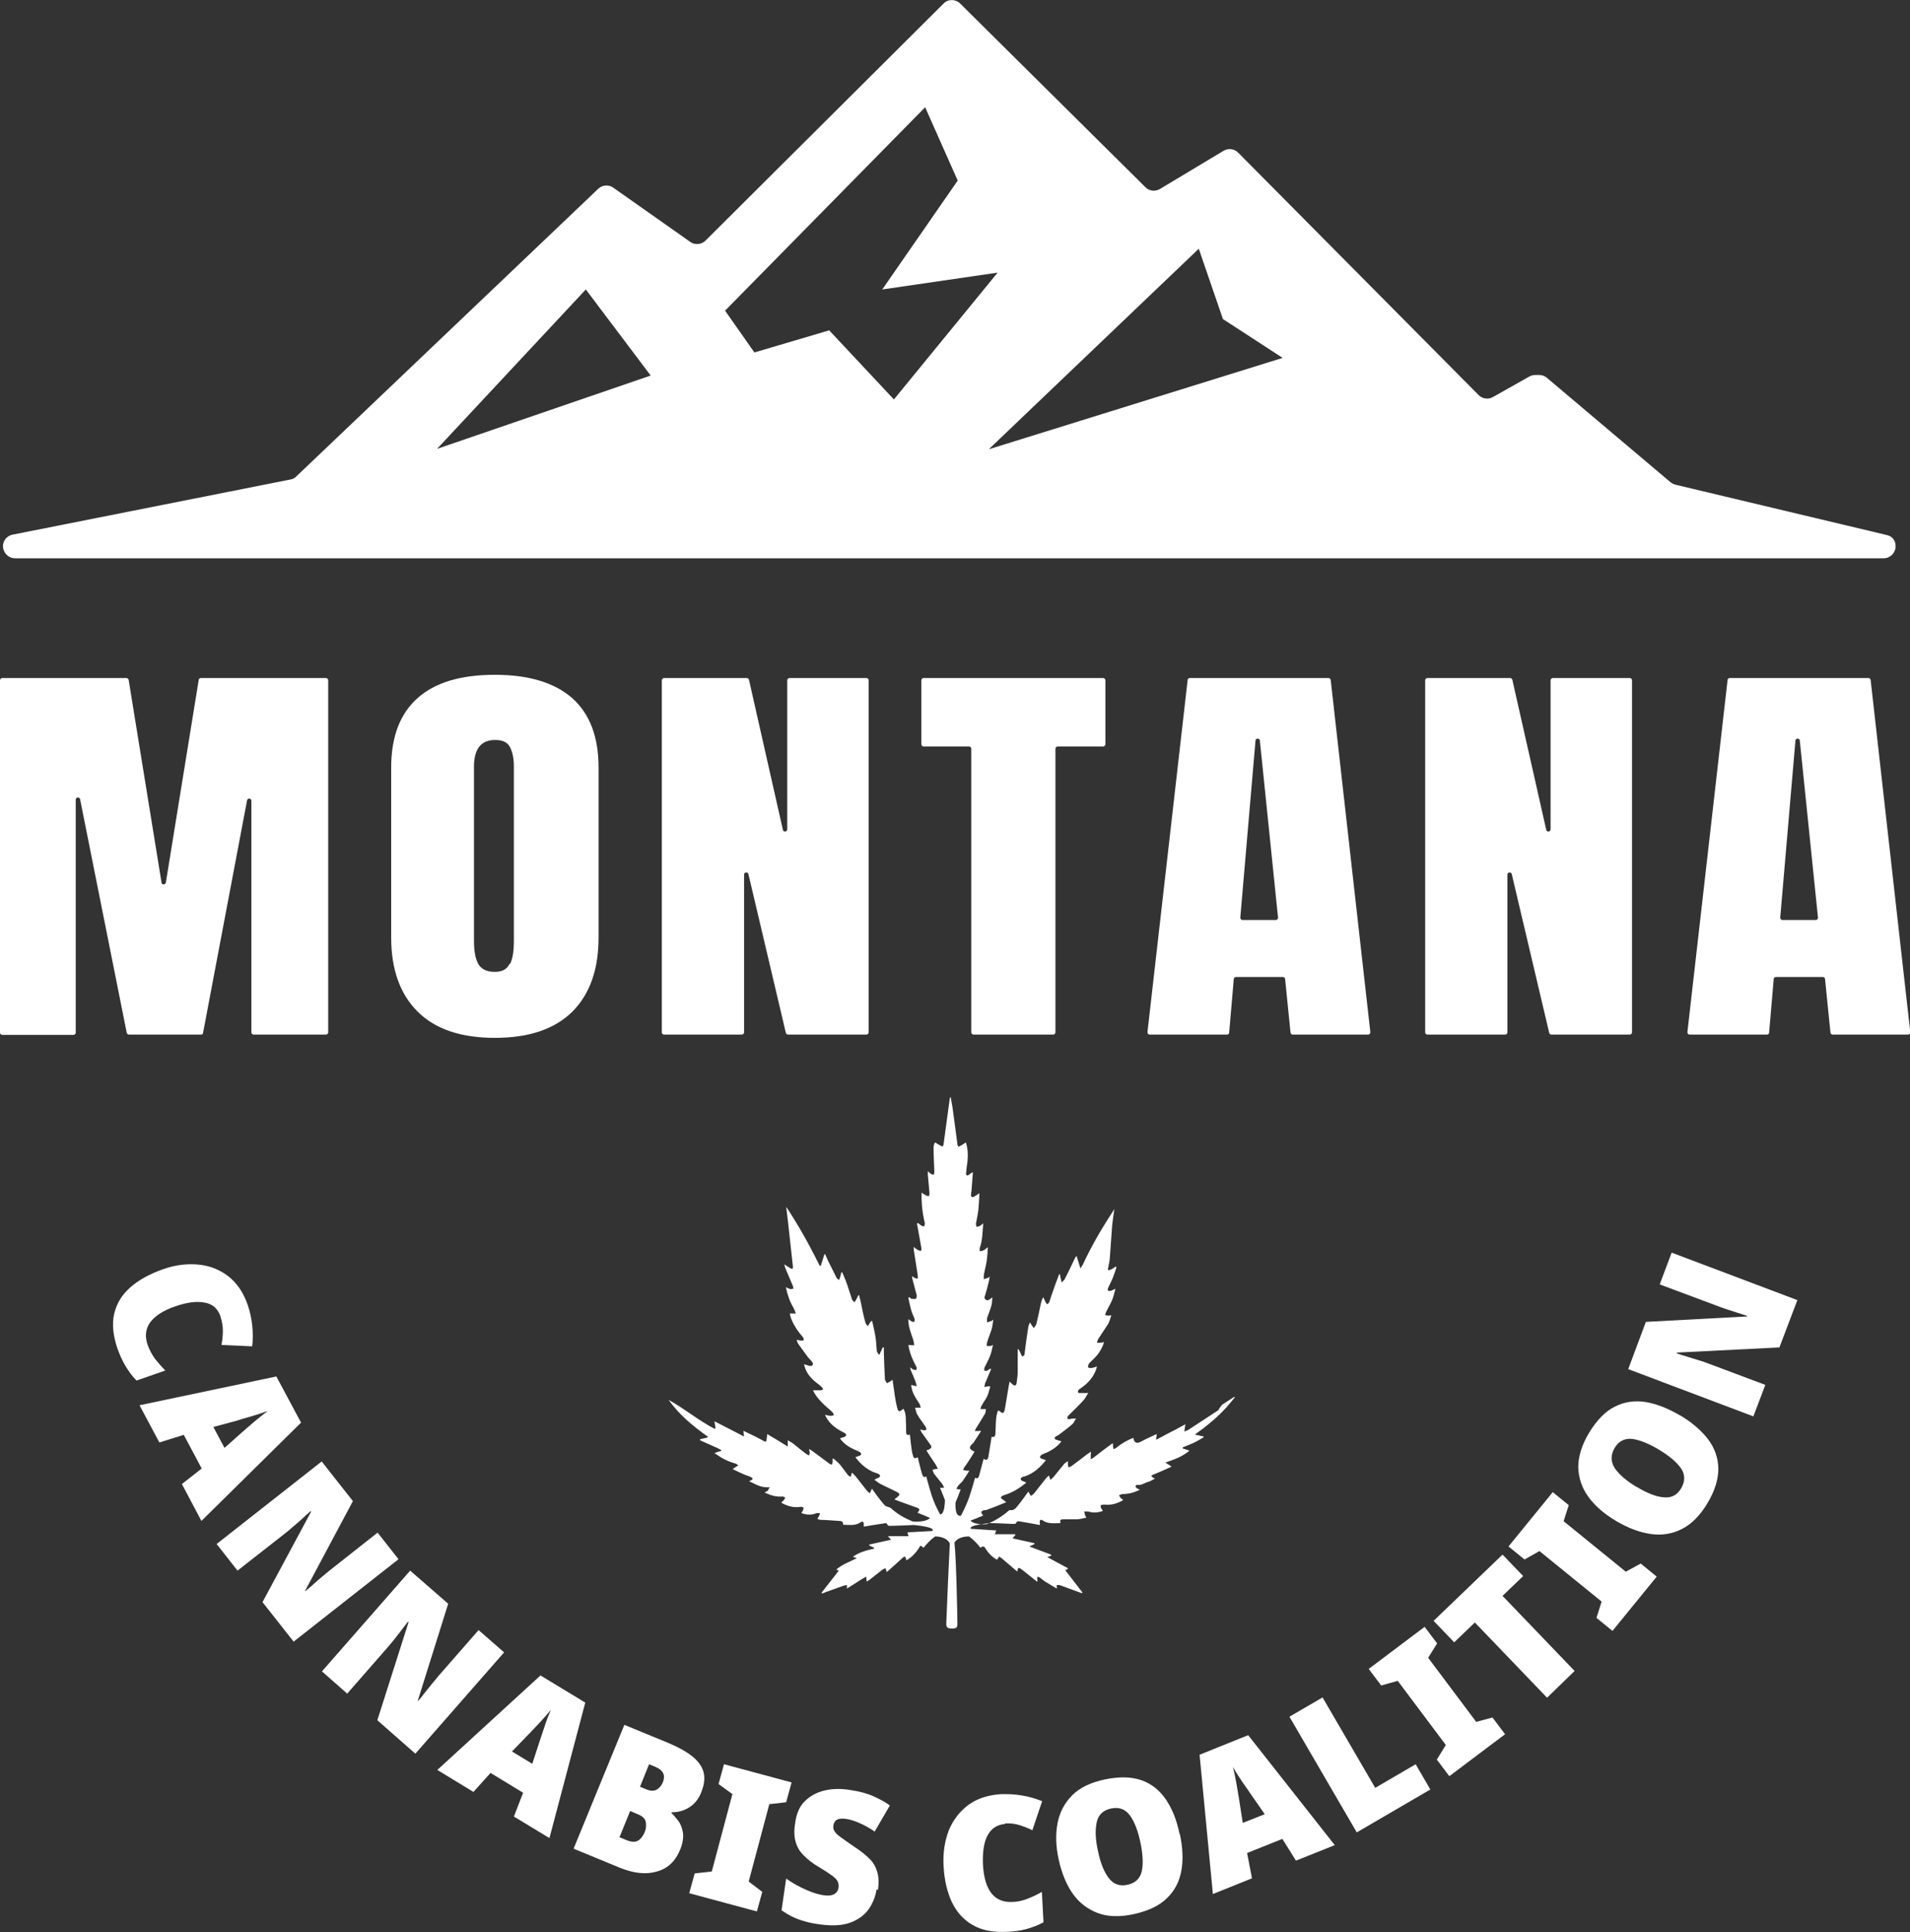
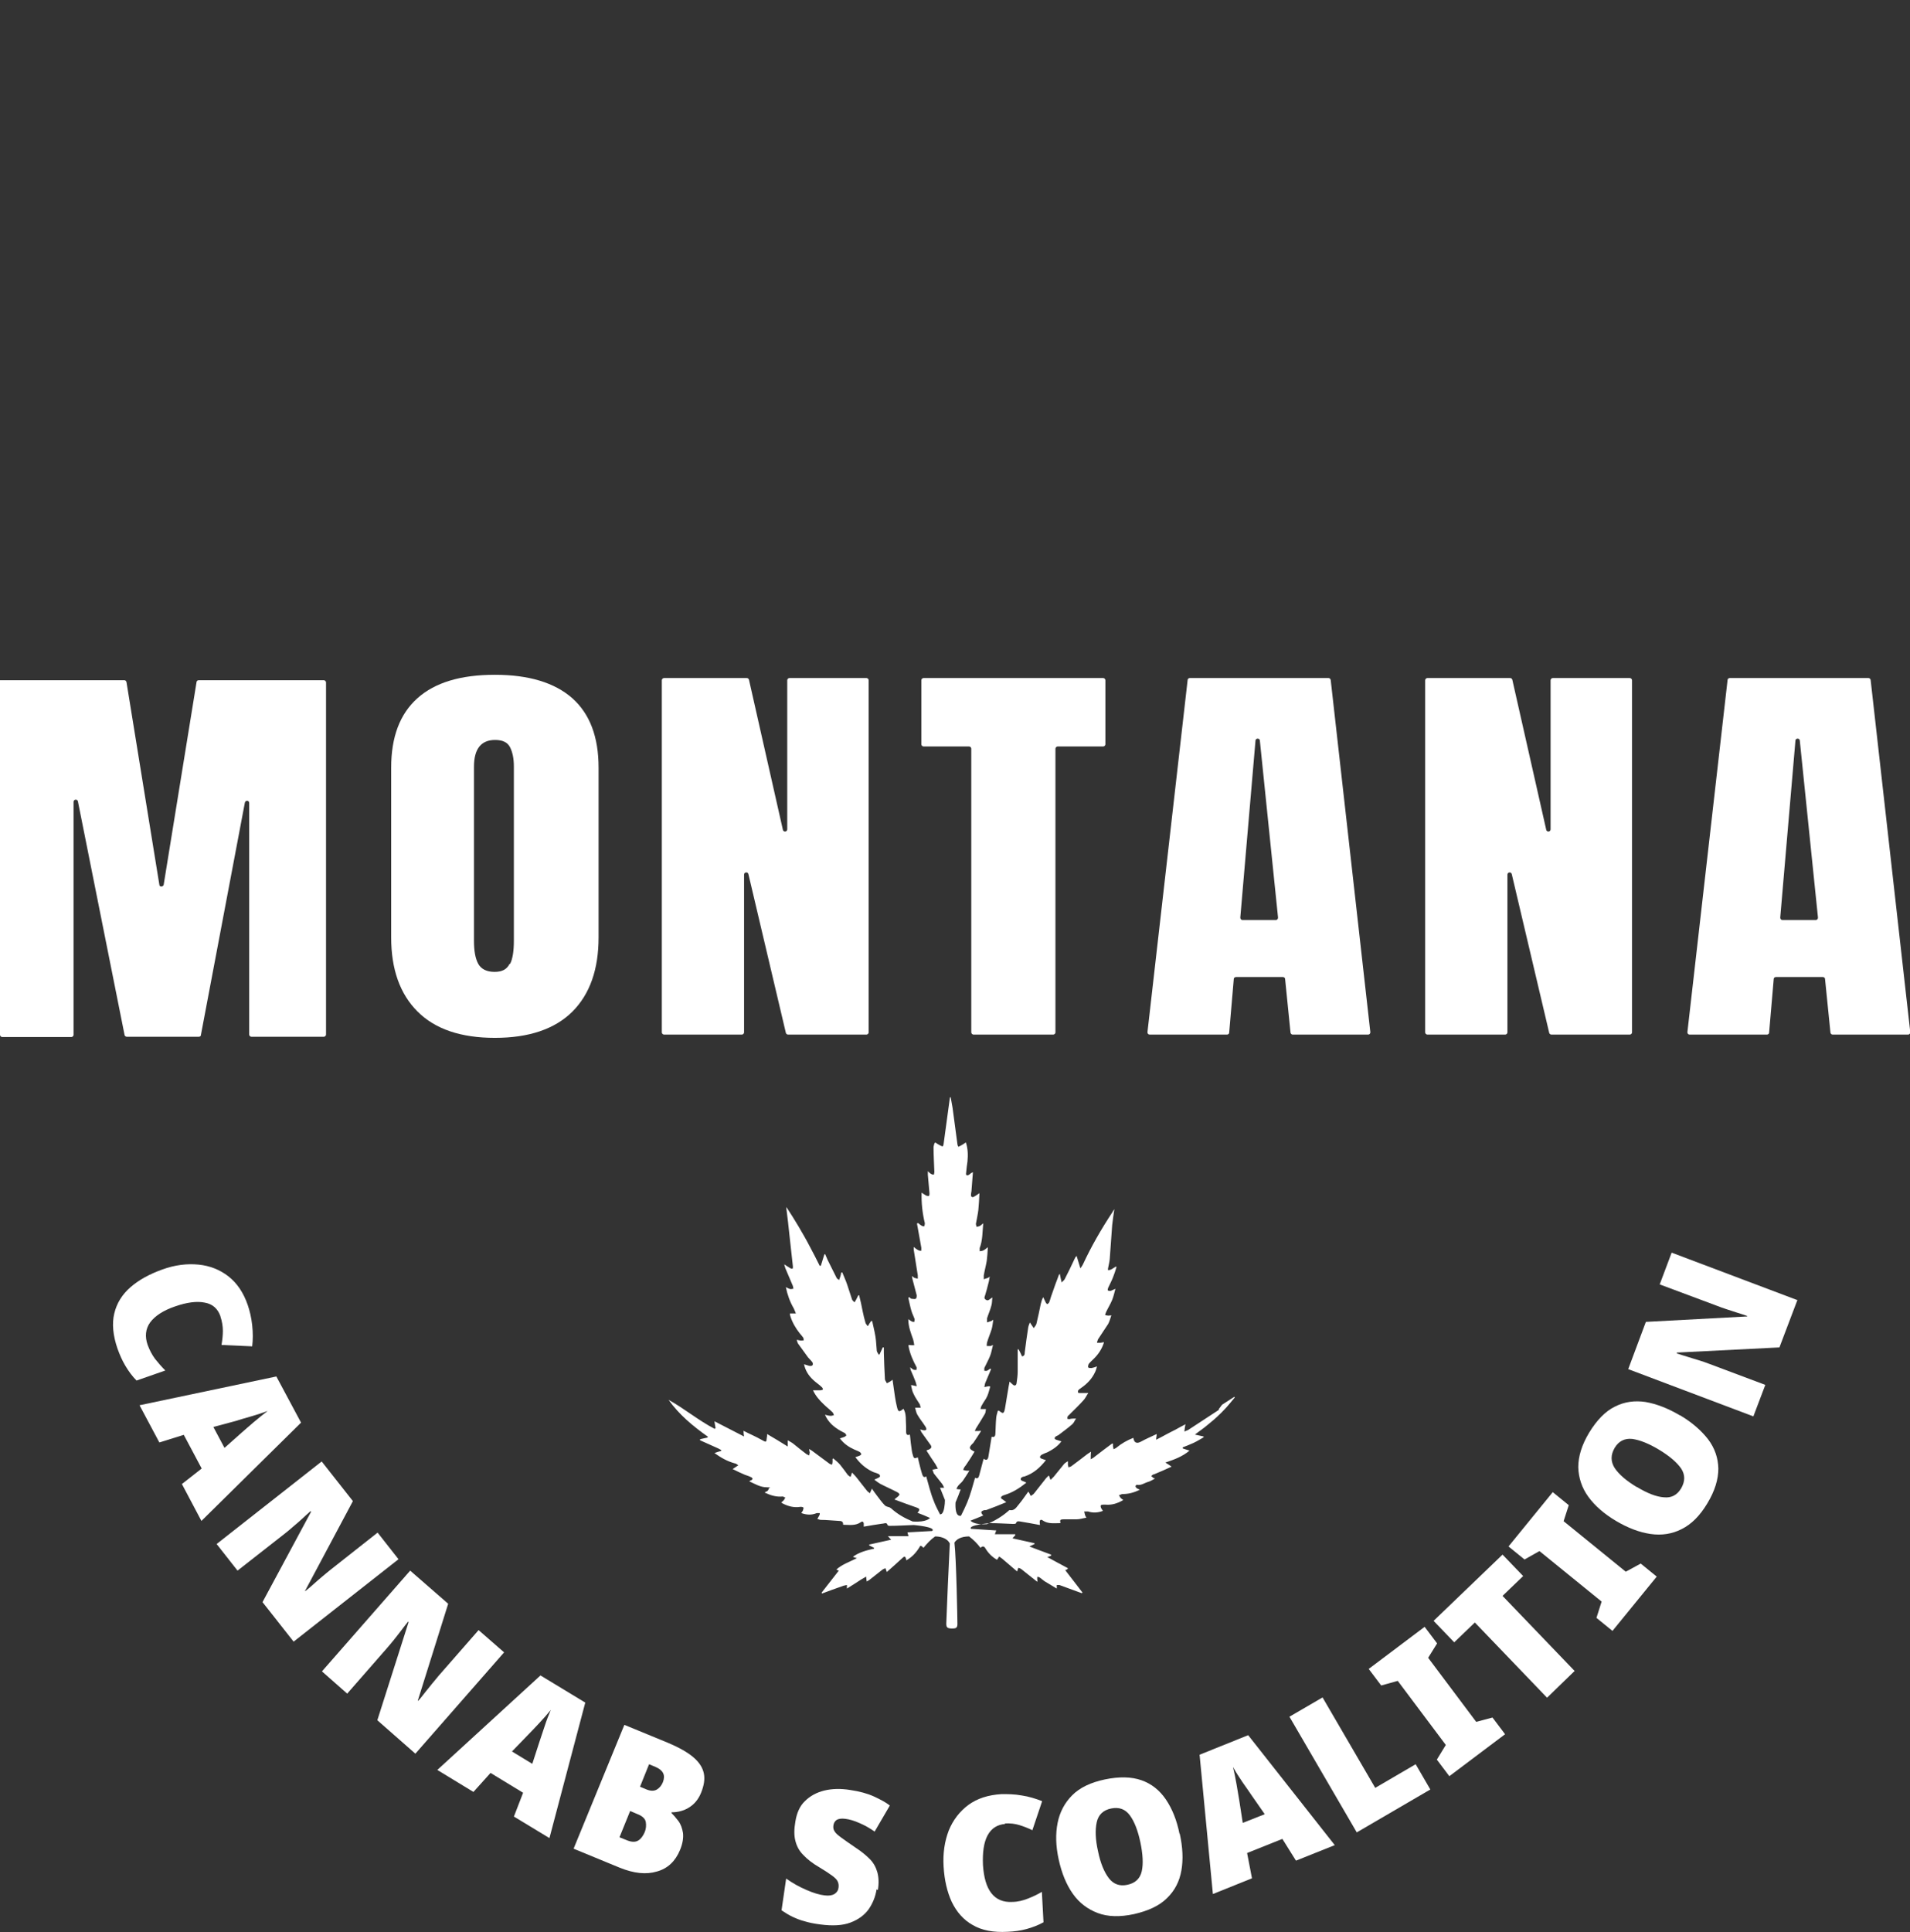
<svg xmlns="http://www.w3.org/2000/svg" id="Layer_3" version="1.1" viewBox="0 0 703.6 711.5">
  <rect x="0" y="0" width="703.6" height="711.5" fill="#333333" stroke="none" />
  <defs>
    <style>
      .st0 {
        fill: #fff;
      }
    </style>
  </defs>
-   <path class="st0" d="M694.9,197l-77.7-18.5c-.7-.2-1.3-.5-1.8-.9l-45.6-38.5c-.8-.7-1.8-1-2.8-1h-1.5c-.8,0-1.5.2-2.2.6l-13.3,7.5c-1.7,1-3.9.7-5.3-.7l-88.6-89.3c-1.4-1.4-3.6-1.7-5.3-.7l-23.5,14.1c-1.7,1-3.9.8-5.3-.6L353.7,1.3c-1.7-1.7-4.5-1.7-6.1,0l-87.7,87.3c-1.5,1.5-3.9,1.7-5.6.5l-28.4-20c-1.7-1.2-4-1-5.5.4l-111.3,106c-.6.6-1.3,1-2.2,1.1L4.6,196.9c-2.5.5-4.1,3.1-3.3,5.5h0c.6,1.9,2.3,3.2,4.2,3.2h688.4c2.4,0,4.4-2,4.4-4.4s-1.4-3.8-3.4-4.2ZM161,165.3l54.8-58.7,23.9,31.7-78.7,27ZM305.3,121.7l-27.4,8.1-10.8-15.4,73.7-74.9,12,27-27.8,40.1,42.5-6.2-38.2,46.7-23.9-25.5h-.1ZM364.4,165.3l77.2-73.7,8.9,25.9,22,14.3-108.1,33.6h0Z" />
  <path class="st0" d="M449,519.2c-3.8,2.5-7.5,4.9-11.3,7.4-.4.2-.8.3-1.4.6.1-1,.2-1.8.4-2.7-1.4.7-2.6,1.4-3.7,2-1.2.6-2.4,1.2-3.5,1.8s-2.2,1.2-3.6,1.9c0-.9.2-1.3.2-2.1-2.1,1-4,1.8-5.8,2.8q-2.4,1.3-2.8-1.4c-2.3.9-4.4,2.1-6.2,3.6-.3.3-.8.4-1.1.6,0-.4-.2-.8-.2-1.2v-.9c-.2,0-.4,0-.6.2-2.1,1.6-4.2,3.1-6.2,4.7-.3.3-.7.5-1.4.9,0-1.2,0-1.9.1-2.8-.6.4-1.1.7-1.5,1-1.9,1.5-3.8,2.9-5.8,4.4-.3.2-.7.2-1,.4,0-.3-.1-.6-.2-.9v-1.4c-.6.4-1,.6-1.3.9-1.3,1.6-2.6,3.2-3.9,4.8-.4.4-.8.8-1.2,1.2-.2-.5-.4-.9-.5-1.4l-.2-.2c-.3.3-.6.6-.9.9-1.5,1.9-3,3.8-4.5,5.7-.3.4-.8.6-1.2.9l-.6-1.2c0,0-.2-.2-.3-.4-1.2,1.6-2.2,3.2-3.4,4.6-.9,1-1.6,2.6-3.5,2.2-.1,0-.3.2-.4.3-2.4,2.1-5.1,3.7-8,4.9-4.8.3-6-1.3-6-1.3h0c1.5-.6,3.1-1.2,4.7-1.9-1.1-1.2-.9-1.6.5-2,.2,0,.4,0,.6,0,2.4-.9,4.8-1.8,7.4-2.9-.7-.5-1.1-.9-1.5-1.1-.7-.4-.5-.9,0-1.2.3-.2.7-.3,1-.4,2.9-.9,5.4-2.5,7.9-4.5-.6-.3-1.1-.5-1.6-.7-.2,0-.5-.4-.5-.6s.2-.6.5-.7c.3-.2.6-.2,1-.3,3.2-1.1,5.6-3.2,7.8-6-.6-.2-1.1-.3-1.5-.5-.3,0-.7-.4-.7-.6,0-.3.3-.6.5-.8.7-.4,1.5-.7,2.3-1,1.9-1,3.7-2.1,5.1-4-.7-.2-1.3-.4-1.9-.6-.8-.3-.7-.7-.2-1.2.3-.2.7-.3,1-.5,1.7-1.3,3.5-2.6,5.1-4,.6-.5.9-1.4,1.4-2.1-.9,0-1.7,0-2.4.2-.3,0-.8,0-.8-.2,0-.3,0-.7.2-.9.2-.3.5-.4.7-.7,1.7-1.7,3.4-3.3,5-5.1.7-.7,1.1-1.7,1.8-2.7-1.2,0-2.1,0-3,0s-.7-.2-.8-.3c0-.3,0-.7.3-.9.2-.3.6-.4.9-.7,2.2-1.5,4-3.4,5.1-5.8.3-.6.5-1.3.7-2.1-.8.3-1.4.5-2,.6-.4,0-1,0-1.2-.2-.2-.3,0-.9.1-1.2.5-.7,1.1-1.2,1.7-1.8,1.8-1.7,3.2-3.7,4-6.3-.6,0-1,.2-1.4.2h-1.2c.1-.4.2-.9.4-1.3,1.2-1.9,2.5-3.7,3.7-5.6.5-.9.8-2,1.2-3.2-.5,0-.8.1-1,.1-.4,0-.8-.1-1.3-.2.1-.4.2-.8.4-1.2.7-1.5,1.6-2.9,2.2-4.4.5-1.2.8-2.6,1.2-4.1-.8.4-1.3.6-1.8.8-.3,0-.7,0-1-.2-.1,0,0-.6.1-.9.6-1.3,1.3-2.6,1.8-3.9.5-1.2.9-2.5,1.3-3.8,0,0-.2-.1-.2-.2-.7.4-1.3.9-2,1.2-.3.1-.6.1-.9.2,0-.3-.1-.6,0-.8.2-1.1.5-2.2.6-3.3.3-4.2.6-8.4.9-12.5.2-1.9.5-3.8.8-5.9-.3.4-.5.7-.7,1.1-4.1,6.2-7.8,12.6-10.9,19.3-.2.4-.5.8-.9,1.4-.5-1.7-1-3.2-1.4-4.6-.4.4-.6.7-.7,1-1.2,2.6-2.4,5.1-3.7,7.6-.2.4-.7.7-1.1,1.2-.3-1.3-.5-2.1-.7-3.2-.2.3-.4.4-.4.6-.9,2.3-1.7,4.6-2.5,6.9-.4,1-.6,2-1,3-.1.3-.5.5-.7.7-.2-.2-.5-.4-.6-.7-.3-.6-.6-1.3-.9-1.9-.5.9-.7,1.7-.9,2.5-.5,2.4-1,4.9-1.6,7.3-.1.5-.6,1-1,1.6-.6-.8-.9-1.4-1.4-2.1-.3.7-.5,1.2-.6,1.7-.5,3.1-.9,6.2-1.3,9.3,0,.7-.1,1.4-1,1.5-.4-.9-.8-1.8-1.3-2.6h-.3v8.2c0,1.4-.2,2.8-.4,4.2-.1,1-.8,1.2-1.5.5s-.7-.6-1.1-1c-.1.7-.2,1.1-.3,1.6-.5,2.8-.9,5.6-1.4,8.4-.4,1.9-.7,1.9-2.2.7h-.4c-.2.8-.5,1.6-.6,2.5-.2,1.9-.2,3.8-.3,5.7,0,.9-.2,1.8-1.4,1.4-.4,2.5-.8,5-1.2,7.4-.2,1-.7,1.5-1.7.7-.2.5-.3.9-.4,1.3-.4,1.6-.9,3.3-1.3,4.9-.2.8-.6,1.3-1.5.8-.9,3.1-1.7,6.2-2.9,9.1-.7,1.7-1.5,3.3-2.3,4.9-2,.4-2.1-2.9-2-4.9.7-1.6,1.3-3.2,1.9-4.8-.5,0-.9,0-1.6-.2.3-.5.5-1,.8-1.3.5-.6,1.2-1.1,1.6-1.7.8-1.1,1.5-2.3,2.4-3.7h-1c-.4,0-.9-.2-1.3-.3.2-.4.3-.8.6-1.2.1-.2.3-.3.4-.5,1.1-1.6,2.2-3.3,3.2-5-2.1-1-2.2-1.5-.7-3,.1,0,.2-.2.3-.3.9-1.4,1.9-2.8,2.8-4.3-.4-.2-.6,0-.8,0h-1.5c.2-.5.4-1,.7-1.4,1-1.6,2-3.2,3-4.9.3-.5.3-1.1.4-1.8-.4,0-.5,0-.6,0h-1.4c.1-.5.2-1,.5-1.4.6-1.2,1.5-2.2,2-3.4.5-1.1.7-2.3,1.1-3.5-.1,0-.3,0-.4-.1h-.2c-.5.1-1.1.2-1.6.3.1-.5.2-1,.3-1.4.7-1.7,1.5-3.5,2.2-5.2-.1,0-.2-.1-.3-.2-.4.3-.8.6-1.2.8-.3.1-.7,0-1,0v-1c.7-1.5,1.5-2.9,2.1-4.4.5-1.2.7-2.6,1.1-4.1-.5.2-.7.3-.9.4h-1.4c0-.4,0-.9.1-1.3.5-1.7,1.2-3.3,1.7-4.9.3-1,.4-2.1.6-3.5-.5.3-.6.5-.8.5-.5.2-1,.3-1.5.5v-1.5c.5-1.6,1.2-3.1,1.6-4.7.3-.9.2-1.9.4-3-.5.3-.7.5-.9.6-.5.4-.9.7-1.6.2s-.4-1-.2-1.6c.5-1.6.9-3.2,1.3-4.8.2-.6.2-1.3.4-2.1-.4.3-.5.5-.7.5-.5.2-1,.3-1.5.5v-1.4c.3-1.8.8-3.6,1.1-5.4.2-1.5.3-3.1.4-5-.8.6-1.2,1-1.7,1.2-.4.2-.9.2-1.3.3v-1.2c1.1-2.9,1-5.9,1.3-9.1-.6.5-.9.8-1.3,1s-.8.2-1.2.3c0-.4-.2-.8-.2-1.1.3-1.7.7-3.4.9-5.1.2-2,.3-4,.4-6.2-.9.6-1.4,1-2,1.3-.7.4-1.2,0-1.1-.8,0-.6.2-1.1.2-1.7.2-2.2.3-4.3.5-6.5-.7.2-1,.6-1.4.9-.3.2-.7.3-.9.2-.2,0-.3-.6-.2-.9.1-1.4.3-2.8.5-4.2.2-2.3.2-4.6-.6-7-.7.5-1.3.9-1.9,1.2-.3.2-.6.3-.9.4-.1-.3-.3-.6-.3-.9-.6-4.5-1.2-9-1.8-13.5-.2-1.3-.5-2.6-.7-3.9-.2.1-.3.2-.3.4-.8,5.6-1.5,11.3-2.3,16.9,0,.3-.2.6-.3.9-.3-.1-.7-.2-1-.4-.6-.3-1.2-.7-1.8-1.1-.1.2-.2.3-.3.4-.1.5-.3,1-.3,1.4,0,3,.2,6.1.3,9.1,0,.3-.1.7-.2,1-.3,0-.7-.1-1-.3-.4-.2-.7-.5-1.2-1v1.3c.2,2.3.4,4.5.6,6.8,0,.3,0,.9-.2,1s-.7,0-1-.1c-.5-.3-1-.6-1.7-1.1-.1,3.9.3,7.6,1.2,11.3,0,.3-.1.7-.2,1.1-.4,0-.8,0-1.1-.3-.4-.2-.8-.6-1.2-.9-.1,0-.3.1-.4.2.5,3,1.1,5.9,1.6,8.9v1.1c-.4,0-.8,0-1.1-.2-.6-.3-1.1-.7-1.7-1.2v1c.5,3.2,1,6.3,1.5,9.5v1.2c-.4-.1-.8-.2-1.2-.3-.3-.1-.5-.4-.9-.7,0,.5,0,.8.1,1,.5,2,1.1,4.1,1.6,6.1,0,.4,0,1.1-.4,1.3-.3.2-.9,0-1.4,0s-.6-.4-.9-.6c-.1,0-.2.1-.4.2.4,1.7.7,3.4,1.2,5,.3,1,.8,1.9,1.1,2.8.1.3,0,.7-.1,1.1-.3,0-.7,0-1-.2-.4-.2-.7-.5-1.2-.8,0,2.8,1,5.2,1.8,7.5.2.7.3,1.4.4,2.1-.7,0-1.3,0-2.1-.1v.5c.5,2.7,1.6,5.2,2.9,7.6.2.3,0,.7,0,1.1-.4,0-.8,0-1.1-.1-.4-.2-.7-.5-1.2-.9.1.6.1.9.3,1.3.6,1.4,1.2,2.7,1.7,4.1.2.5.3,1.1.4,1.6-.6-.1-1.1-.3-1.7-.4h-.4c.3,1.1.4,2.2.9,3.1.6,1.4,1.5,2.6,2.3,3.9.2.4.2.9.4,1.3h-1.2c-.2,0-.5,0-.9,0,.3,1,.4,1.8.8,2.5.9,1.6,2.1,3,3.1,4.6.2.3.3.8.2,1-.1.2-.6.3-1,.2-.4,0-.7-.2-1.2-.3.2.5.3.8.5,1.1,1,1.4,2,2.8,3,4.2.9,1.1.8,1.6-.5,2.2-.1,0-.3,0-.7.3,1.1,1.7,2.2,3.4,3.3,5,.3.5.6,1.1.9,1.7-.6,0-1.2.2-1.8.3h-.2c.2.5.3,1,.5,1.4,1,1.3,2.1,2.6,3.1,3.9.3.4.5.9.7,1.4-.7,0-1.1,0-1.5,0,.6,1.5,1.2,3,1.8,4.5,0,1.6-.3,4.3-1.1,5-.2.2-.5.3-.7.3-.8-1.6-1.7-3.2-2.3-4.9-1.2-2.9-1.9-6-2.8-9.1-.9.6-1.2,0-1.5-.8-.2-.7-.4-1.4-.6-2.1-.3-1.3-.7-2.7-1-4.1-1.2.5-1.5.4-1.8-.8-.2-.5-.3-1.1-.4-1.7-.3-1.9-.5-3.9-.7-5.9-1,.4-1.4,0-1.4-1,0-1.4,0-2.8-.1-4.2,0-1.5-.1-3-.9-4.3-1.6,1.3-1.9,1.3-2.4-.8-.3-1.2-.5-2.4-.7-3.6-.3-2-.6-4.1-.9-6.3-.4.3-.6.5-.8.6-.4.3-.9.5-1.3.7-.2-.5-.6-.9-.7-1.4-.2-3.3-.3-6.6-.4-9.8v-2h-.4c-.4.9-.8,1.8-1.2,2.6-.1,0-.2,0-.3.1-.2-.5-.6-.9-.7-1.4-.2-1.8-.2-3.5-.5-5.3-.3-1.9-.8-3.8-1.2-5.7h-.4c-.4.5-.7,1.1-1.2,1.9-.4-.5-.8-.9-.9-1.4-.4-1.3-.7-2.7-1-4.1-.4-2-.8-4-1.3-5.9h-.3c-.3.5-.5,1.1-.8,1.6-.2.3-.4.7-.6,1-.3-.3-.7-.6-.9-1-.6-1.8-1.2-3.7-1.8-5.5-.5-1.5-1.2-3-1.8-4.5h-.4c-.1.6-.2,1.2-.4,1.7-.1.4-.3.7-.4,1.1-.3-.3-.8-.5-.9-.8-1.1-2.2-2.2-4.4-3.3-6.6-.3-.7-.6-1.4-.9-2.1h-.3c-.4,1.4-.9,2.8-1.3,4.2-.1,0-.2,0-.4.1-1.2-2.4-2.4-4.8-3.7-7.2-1.3-2.5-2.7-4.9-4.1-7.3s-2.9-4.7-4.5-7.2v.6c.4,3.2.8,6.4,1.1,9.5.4,3.9.9,7.9,1.3,11.8,0,.3,0,.6-.1.8-.3,0-.7,0-.9-.2-.7-.4-1.3-.8-2.2-1.4.2.7.3,1,.4,1.4.9,2.2,1.9,4.4,2.8,6.6.1.3.1.7.2,1-.4,0-.8.2-1.2.1-.5-.1-1-.4-1.6-.7.6,2.9,1.5,5.4,2.9,7.8.3.6.5,1.2.8,1.9h-2.2c0,.3,0,.6.1.8.7,2.4,2,4.6,3.5,6.5.4.5.9,1,1.3,1.6.2.3.1.7.2,1-.3,0-.6.1-.9.1-.5,0-1-.2-1.7-.3.2.6.3,1.1.5,1.4,1.2,1.7,2.5,3.4,3.7,5.1.5.6,1.1,1.1,1.6,1.8.2.3.2.9,0,1.1s-.7.3-1.1.2c-.6-.1-1.2-.4-2-.6.5,2.4,1.7,4.2,3.3,5.7,1,1,2.2,1.7,3.2,2.7.3.2.4.6.5.9-.3.1-.6.3-1,.3h-2.7c1,2.1,2.4,3.7,4,5.2,1,1,2.2,1.9,3.2,2.9.3.2.3.7.5,1.1-.4,0-.7.2-1.1.2-.7,0-1.3-.2-2.2-.4,1.3,2.9,3.3,4.5,5.7,5.9.5.3,1.2.6,1.7.9.2.2.4.5.5.8,0,0-.4.4-.6.5-.5.2-1.1.4-1.8.6,1.5,2,3.3,3.2,5.3,4.1.6.3,1.3.5,2,.9.3.2.5.5.6.9,0,0-.4.4-.7.5-.4.2-.9.3-1.5.5,1.7,2.3,3.7,4.1,6.2,5.3.7.4,1.6.5,2.3.9.3,0,.6.5.6.8s-.4.5-.6.6c-.4.2-.9.4-1.5.7.8.6,1.4,1.1,2.1,1.5,2.1,1.1,4.2,2,6.3,3.1.4.2.7.5.9.8,0,0-.3.6-.6.8-.3.3-.7.5-1.3,1.1,2.9,1.1,5.4,2,8,2.9,1.4.5,1.5.8.5,2,1.6.6,3.1,1.2,4.6,1.9,0,0-1.2,1.7-6.4,1.3-2.9-1.2-5.6-2.7-8-4.9-.1,0-.3-.2-.5-.3-.6-.2-1.3-.3-1.7-.7-1.1-1.1-2-2.4-3-3.7-.6-.8-1.2-1.6-1.8-2.5-.1.3-.2.4-.2.5-.2.4-.4.8-.5,1.2-.4-.3-.8-.5-1.1-.9-1.3-1.6-2.5-3.2-3.7-4.7-.5-.7-1.2-1.3-1.8-2-.1.3-.2.4-.2.5-.1.4-.2.7-.4,1.1-.4-.3-.8-.5-1.1-.9-.9-1.2-1.8-2.5-2.8-3.7-.7-.8-1.6-1.5-2.4-2.2-.1,0-.2,0-.3.2v1c0,.4-.1.8-.2,1.1-.4-.2-.8-.2-1.1-.5-2.1-1.5-4.1-3.1-6.2-4.6-.3-.2-.6-.4-1.1-.7,0,.6.2,1,.2,1.3s-.2.8-.2,1.1c-.3-.2-.7-.3-1-.5-1.6-1.2-3.2-2.5-4.8-3.8-.6-.5-1.3-.8-2.1-1.3v2.3c-2.5-1.6-4.9-3-7.6-4.6,0,.7,0,.9-.1,1.2-.2,2-.2,1.9-2,.9-2.1-1.2-4.3-2.1-6.6-3.3,0,.8.1,1.3.2,2.1-3.7-1.9-7.2-3.7-10.9-5.6.1,1,.3,1.7.4,2.5l-.3.3c-6-3.1-11.2-7.5-17-10.7,3.9,5.5,9,9.7,14.5,13.6,0,0-.1.2-.2.3-.9.2-1.8.4-2.7.6v.4c2.2,1,4.4,2,6.7,3,.4.2.7.4,1.1.6v.3c-.8.2-1.6.5-2.5.8,2.5,1.8,4.9,3.1,7.5,3.8.4,0,.8.4,1.3.7-.8.5-1.4.9-2.1,1.4,1.6.8,3.1,1.5,4.5,2.1.8.3,1.6.5,2.3.9.2,0,.5.4.6.6l-.5.5c-.2,0-.4.2-.8.4,2.2,1,4.1,2.2,6.4,2.2s.7.3.8.5c0,.2-.2.6-.4.8-.3.2-.7.4-1.1.6.3.2.4.3.6.3,1.9.9,3.9,1.4,6,1.2.3,0,.7.3,1,.4-.2.3-.3.6-.5.9-.3.3-.6.6-1,.9.3.2.4.3.6.4,2,1,4.1,1.6,6.5,1.2.3,0,.8,0,1.1.3.1,0-.1.7-.2,1s-.4.6-.6,1c2,.7,3.8.8,5.7,0,.3,0,.7,0,1.1,0,0,.3,0,.6-.2.9-.2.4-.4.8-.7,1.3.4,0,.8.3,1.2.3,2.3,0,4.7.3,7,.4q1.4,0,1.3,1.4c2.2,0,4.5.5,6.6-1,.6-.4.9,0,1,.5v1.2c2.3-.4,4.6-.8,6.8-1.1.8,0,1.7-.7,2,.6,0,0,.4.2.6.2,3,0,5.9-.2,9-.3h0s8.5.7,6.8,2.2h0c-3,.2-6.1.3-9.1.5.1.5.2.8.4,1.4h-7.6c.5.6.8.9,1.2,1.3-2.8.6-5.5,1.2-8.1,1.8v.3c.6.3,1.2.6,1.8.9v.3c-2.7.6-5.5,1.3-7.8,3,.4.2.8.3,1.5.5-2.8,1.4-5.5,2.3-7.6,4.2.4.2.7.3.9.4-2.2,2.8-4.3,5.5-6.4,8.2.1,0,.2,0,.3.2,1.2-.4,2.3-.9,3.5-1.3,1.5-.5,3-1.1,4.5-1.6.4,0,.7-.2,1.1-.2v1.3c1.9-1.2,3.7-2.3,5.5-3.5.5-.3,1.1-.6,1.6-.9,0,.6.1,1.1.2,1.8.3-.2.6-.3,1-.6,1.6-1.2,3.1-2.5,4.7-3.7.4-.3.8-.4,1.2-.6.1.4.3.8.5,1.4,2-1.8,4-3.5,5.9-5.3.5-.5.9-.4,1.1.2,0,.2.1.5.2.8,2.3-1.3,3.9-3.2,5.1-5.3h.4c.3.2.5.4.8.7,1.3-1.6,2.7-3.1,4.3-4.2,1.5,0,4.3.4,5.4,2.6-.3,5.6-1.2,25.7-1.3,29.5,0,1.4.4,1.7,1.7,1.8h.7c1.3,0,1.7-.4,1.7-1.7s-.4-24.2-1.1-29.9c1.2-2,3.9-2.3,5.4-2.3,1.6,1.2,3,2.6,4.2,4.2q1-1,1.7,0c1.1,1.9,2.6,3.4,4.4,4.4.3-.5.5-.8.8-1.2.4.3.7.5,1.1.8,1.8,1.6,3.7,3.1,5.5,4.7.2-.6.3-.9.4-1.3.4,0,.8.2,1.1.4.5.4,1,.8,1.5,1.2,1.5,1.2,2.9,2.3,4.4,3.5.2-.4,0-.6,0-.8v-1c.3,0,.7,0,1,.3.6.4,1.1.9,1.7,1.3,1.5.9,3,1.8,4.5,2.7v-1.3c.3,0,.7,0,1,0,2.7,1,5.4,2,8.2,3,0,0,.2-.2.3-.2-2.1-2.7-4.2-5.5-6.4-8.3.2,0,.6-.2.9-.4,0,0,0-.2.1-.3-2.4-1.3-4.9-2.6-7.6-4.1.6-.2,1-.3,1.4-.5v-.4c-2.6-1-5.2-1.9-8-3,.7-.3,1.3-.6,1.9-.9v-.3c-2.6-.6-5.3-1.2-8.1-1.8.4-.5.7-.8,1-1.1v-.4h-7.5c.2-.7.4-1,.5-1.4-3.1-.2-6.2-.4-9.3-.6-1.2-1.4,6.9-2.1,6.9-2.1,2.9,0,5.8.2,8.6.3.4,0,1,0,1.1-.3.3-.8.8-.7,1.5-.6,2.4.4,4.7.8,7.3,1.3,0-.6-.1-.8-.1-1.1,0-.7.4-1.1,1.1-.6,2,1.4,4.3,1,6.6,1-.4-1.2,0-1.4,1.1-1.4,1.6,0,3.2,0,4.8,0,1.2,0,2.3-.4,3.6-.6-.3-.5-.4-.8-.5-1-.1-.4-.2-.8-.3-1.3h1.4c1.8.6,3.6.5,5.5-.2-.3-.4-.5-.8-.7-1.1-.1-.3-.2-.7-.1-.9s.6-.3.9-.3h.8c2.3.2,4.4-.4,6.6-1.7-.4-.3-.7-.5-.9-.7-.3-.3-.5-.8-.7-1.1.4,0,.9-.4,1.3-.4,2.2,0,4.2-.5,6.4-1.6-.5-.2-.9-.4-1.2-.6-.2-.2-.4-.5-.4-.7s.4-.6.6-.5c1.5.3,2.7-.7,4.1-1.1.8-.2,1.5-.7,2.5-1.2-.4-.2-.6-.2-.7-.3-.2-.2-.4-.4-.7-.6.2-.2.5-.5.7-.6.3,0,.6-.2.9-.3,1.9-.8,3.8-1.6,5.9-2.6-.8-.6-1.4-.9-2.3-1.5,3.3-1.1,6.3-2.2,8.9-4.4-.9-.3-1.7-.5-2.5-.8v-.4c1.3-.5,2.6-1,3.9-1.6s2.6-1.4,3.8-2.1v-.3c-.9-.2-1.8-.4-3.2-.7,1.5-1.2,2.9-2.1,4.1-3.1,1.3-1.1,2.6-2.1,3.9-3.3,1.2-1.1,2.4-2.3,3.5-3.5s2.1-2.5,3.2-3.8c0,0-.1,0-.2-.2-1.5,1-3,1.9-4.5,2.9l-1.2,1.6Z" />
  <g>
-     <path class="st0" d="M0,380.2v-129.7c0-.4.4-.8.8-.8h45.8c.4,0,.7.3.8.7l12.1,74.6c0,.9,1.4.9,1.6,0l12.1-74.6c0-.4.4-.7.8-.7h46.1c.4,0,.8.4.8.8v129.7c0,.4-.4.8-.8.8h-26.7c-.4,0-.8-.4-.8-.8v-85.3c0-1-1.4-1.1-1.6-.1l-16.2,85.6c0,.4-.4.6-.8.6h-26.5c-.4,0-.7-.3-.8-.6l-17.2-86.1c-.2-.9-1.6-.8-1.6.2v85.8c0,.4-.4.8-.8.8H.8c-.4,0-.8-.4-.8-.8h0Z" />
+     <path class="st0" d="M0,380.2v-129.7h45.8c.4,0,.7.3.8.7l12.1,74.6c0,.9,1.4.9,1.6,0l12.1-74.6c0-.4.4-.7.8-.7h46.1c.4,0,.8.4.8.8v129.7c0,.4-.4.8-.8.8h-26.7c-.4,0-.8-.4-.8-.8v-85.3c0-1-1.4-1.1-1.6-.1l-16.2,85.6c0,.4-.4.6-.8.6h-26.5c-.4,0-.7-.3-.8-.6l-17.2-86.1c-.2-.9-1.6-.8-1.6.2v85.8c0,.4-.4.8-.8.8H.8c-.4,0-.8-.4-.8-.8h0Z" />
    <path class="st0" d="M153.8,372.5c-6.5-6.5-9.7-15.6-9.7-27.3v-62.5c0-11.3,3.2-19.8,9.7-25.6,6.5-5.8,16-8.6,28.5-8.6s22,2.9,28.5,8.6c6.5,5.8,9.7,14.3,9.7,25.6v62.5c0,11.8-3.2,20.9-9.7,27.4-6.5,6.4-16,9.6-28.5,9.6s-22-3.2-28.5-9.7ZM187.9,355c1-2,1.4-4.9,1.4-8.6v-64.2c0-2.9-.5-5.2-1.4-7s-2.7-2.7-5.5-2.7c-5.2,0-7.8,3.3-7.8,9.9v64c0,3.8.5,6.6,1.6,8.6,1.1,1.9,3.1,2.9,6,2.9s4.6-1,5.6-3.1v.2Z" />
    <path class="st0" d="M243.8,380.2v-129.7c0-.4.4-.8.8-.8h30.5c.4,0,.7.3.8.6l12.5,55.3c.2.9,1.6.8,1.6-.2v-54.9c0-.4.4-.8.8-.8h28.4c.4,0,.8.4.8.8v129.7c0,.4-.4.8-.8.8h-28.9c-.4,0-.7-.3-.8-.6l-13.8-58.5c-.2-.9-1.6-.8-1.6.2v58.1c0,.4-.4.8-.8.8h-28.7c-.4,0-.8-.4-.8-.8h0Z" />
    <path class="st0" d="M357.8,380.2v-104.5c0-.4-.4-.8-.8-.8h-16.8c-.4,0-.8-.4-.8-.8v-23.6c0-.4.4-.8.8-.8h66.2c.4,0,.8.4.8.8v23.6c0,.4-.4.8-.8.8h-16.8c-.4,0-.8.4-.8.8v104.5c0,.4-.4.8-.8.8h-29.4c-.4,0-.8-.4-.8-.8h0Z" />
    <path class="st0" d="M422.7,380.1l14.8-129.7c0-.4.4-.7.8-.7h51.1c.4,0,.7.3.8.7l14.6,129.7c0,.5-.3.9-.8.9h-27.8c-.4,0-.7-.3-.8-.7l-2-19.8c0-.4-.4-.7-.8-.7h-17.3c-.4,0-.8.3-.8.7l-1.7,19.8c0,.4-.4.7-.8.7h-28.5c-.5,0-.8-.4-.8-.9h0ZM457.7,338.8h12.3c.5,0,.8-.4.8-.9l-6.7-65.2c0-.4-.4-.7-.8-.7h0c-.4,0-.8.3-.8.7l-5.6,65.2c0,.5.3.9.8.9h0Z" />
    <path class="st0" d="M525,380.2v-129.7c0-.4.4-.8.8-.8h30.5c.4,0,.7.3.8.6l12.5,55.3c.2.9,1.6.8,1.6-.2v-54.9c0-.4.4-.8.8-.8h28.4c.4,0,.8.4.8.8v129.7c0,.4-.4.8-.8.8h-28.9c-.4,0-.7-.3-.8-.6l-13.8-58.5c-.2-.9-1.6-.8-1.6.2v58.1c0,.4-.4.8-.8.8h-28.7c-.4,0-.8-.4-.8-.8Z" />
    <path class="st0" d="M621.6,380.1l14.8-129.7c0-.4.4-.7.8-.7h51.1c.4,0,.7.3.8.7l14.6,129.7c0,.5-.3.9-.8.9h-27.8c-.4,0-.7-.3-.8-.7l-2-19.8c0-.4-.4-.7-.8-.7h-17.3c-.4,0-.8.3-.8.7l-1.7,19.8c0,.4-.4.7-.8.7h-28.5c-.5,0-.8-.4-.8-.9ZM656.6,338.8h12.3c.5,0,.8-.4.8-.9l-6.7-65.2c0-.4-.4-.7-.8-.7h0c-.4,0-.8.3-.8.7l-5.6,65.2c0,.5.3.9.8.9h0Z" />
  </g>
  <g>
    <path class="st0" d="M81.2,484.7c-1-2.8-2.9-4.5-5.8-5-2.9-.6-6.6-.1-10.9,1.4-4.4,1.5-7.4,3.5-9.2,5.9-1.7,2.4-2,5.2-.9,8.3.7,1.9,1.6,3.6,2.7,5.1,1.2,1.5,2.4,2.9,3.8,4.3l-10.6,3.7c-1.6-1.6-2.9-3.4-4.1-5.4-1.2-2-2.1-4.1-2.9-6.3-1.7-4.9-2.1-9.3-1.2-13,.9-3.8,2.9-7,6-9.7s7-4.8,11.7-6.5c4.7-1.7,9.1-2.2,13.3-1.8,4.2.4,7.9,1.9,11,4.3,3.2,2.5,5.6,6,7.2,10.7.7,2.1,1.3,4.5,1.6,7.3.3,2.8.3,5.4,0,7.8l-11.3-.5c.3-1.8.5-3.5.5-5.2s-.3-3.5-.9-5.3h0Z" />
    <path class="st0" d="M66.9,546.6l7.4-5.8-6.6-12.4-9,2.8-7.3-13.7,50.4-10.6,9.1,17-36.7,36.2-7.2-13.6h0ZM82.7,533.2l6.3-5.6c1.2-1.1,2.8-2.4,4.5-3.9,1.8-1.5,3.5-2.9,5.1-4.1-1.9.7-4,1.4-6.1,2-2.2.6-4.1,1.2-5.7,1.7l-8.2,2.2,4.1,7.7h0Z" />
    <path class="st0" d="M108.2,604.6l-11.5-14.6,17.9-33.3-.2-.2c-1.2,1.1-2.3,2-3.2,2.9-1,.9-2,1.8-3.1,2.7-1.1,1-2.1,1.8-3.1,2.6l-17.5,13.7-7.7-9.8,38.7-30.4,11.5,14.6-17.6,33v.2c1.3-1,2.4-2,3.3-2.8s1.9-1.7,3-2.6c1.1-.9,2-1.7,2.9-2.4l17.5-13.8,7.7,9.8-38.7,30.4h0Z" />
    <path class="st0" d="M153,645.8l-14-12.3,11.5-36.1-.2-.2c-1,1.3-1.9,2.4-2.7,3.5-.8,1-1.6,2.1-2.5,3.2-.9,1.1-1.8,2.2-2.6,3.1l-14.6,16.7-9.3-8.2,32.5-37.1,14,12.2-11.2,35.7h.2c1-1.1,1.8-2.2,2.6-3.2s1.6-2,2.5-3.1,1.7-2,2.4-2.9l14.7-16.8,9.4,8.2-32.5,37.1-.2.2Z" />
    <path class="st0" d="M189.3,669l3.4-8.8-12-7.3-6.3,7-13.3-8.1,38-34.8,16.5,10-13.2,49.9-13.2-8h.1ZM196.1,649.5l2.6-8c.5-1.6,1.2-3.5,1.9-5.7s1.5-4.2,2.3-6.1c-1.3,1.6-2.7,3.2-4.3,4.9s-2.9,3.1-4.1,4.3l-5.9,6.1,7.4,4.5h.1Z" />
    <path class="st0" d="M230,635.2l15.8,6.5c4.3,1.8,7.5,3.6,9.7,5.5,2.2,1.9,3.4,3.9,3.8,6s0,4.4-1,6.9c-.8,2-1.9,3.5-3.2,4.6s-2.7,1.8-4.1,2.2c-1.4.4-2.6.5-3.6.5v.3c.7.7,1.6,1.7,2.5,2.9s1.4,2.7,1.7,4.4c.2,1.8-.1,3.9-1.1,6.3-1.7,4.1-4.5,6.8-8.5,7.9-4,1.2-8.5.7-13.7-1.4l-17-7,18.7-45.6h0ZM232.1,667l-3.9,9.6,3,1.2c1.6.6,2.9.6,3.9,0s1.8-1.7,2.4-3.1c.5-1.2.6-2.5.4-3.7-.2-1.2-1.2-2.2-3-2.9l-2.8-1.2h0ZM235.8,658l2.4,1c1.5.6,2.8.6,3.8,0s1.7-1.5,2.2-2.7c1-2.6.1-4.4-2.7-5.6l-2.4-1-3.3,8.2h0Z" />
-     <path class="st0" d="M278.8,703.9l-24.9-6.7,2-7.3,6.3-.7,7.6-28.5-5.1-3.7,2-7.3,24.9,6.7-2,7.3-6.2.7-7.6,28.5,5,3.8-2,7.3h0Z" />
    <path class="st0" d="M322.9,695.8c-.4,2.7-1.4,5.1-2.9,7.3-1.6,2.2-3.8,3.8-6.7,4.9-2.9,1.1-6.6,1.3-11.1.7-2.4-.3-4.3-.7-5.9-1.2-1.6-.4-3-1-4.3-1.6s-2.6-1.4-4.1-2.4l1.7-11.7c2.4,1.7,4.9,3.1,7.5,4.2,2.5,1.1,4.8,1.8,6.7,2,1.5.2,2.7,0,3.6-.5.9-.6,1.4-1.4,1.5-2.4.1-.8,0-1.6-.3-2.2-.3-.7-1-1.4-2.1-2.2s-2.6-1.8-4.6-3c-2.6-1.5-4.6-3.1-6-4.6-1.5-1.5-2.4-3.2-2.9-5.2-.5-1.9-.5-4.3,0-7.1.5-3.1,1.6-5.7,3.5-7.5,1.9-1.9,4.3-3.2,7.1-3.9,2.9-.7,6.1-.8,9.7-.2,3.4.5,6.3,1.3,8.7,2.4,2.4,1.1,4.4,2.2,5.8,3.3l-5.6,9.6c-1.7-1.2-3.6-2.3-5.5-3.1-2-.9-3.7-1.4-5.3-1.6-1.5-.2-2.5,0-3.2.4-.7.5-1.1,1.2-1.2,2.1-.1.8,0,1.5.5,2.2.4.7,1.3,1.4,2.5,2.3,1.2.9,3,2.1,5.3,3.7,2,1.3,3.7,2.7,5.1,4.1s2.3,3.1,2.8,4.9c.5,1.8.6,4,.2,6.5l-.5-.2Z" />
    <path class="st0" d="M370.3,671.7c-2.9.2-5.1,1.6-6.5,4.2s-1.9,6.3-1.7,10.9c.3,4.6,1.3,8.1,3.1,10.4,1.8,2.3,4.4,3.4,7.7,3.2,2,0,3.9-.5,5.7-1.2,1.8-.7,3.5-1.5,5.2-2.5l.6,11.2c-2,1.1-4.1,1.9-6.3,2.5-2.2.6-4.5.9-6.9,1-5.2.3-9.5-.5-12.9-2.5-3.4-1.9-5.9-4.8-7.7-8.5-1.7-3.7-2.7-8-3-13s.4-9.4,1.9-13.3c1.6-3.9,4-7,7.2-9.4,3.3-2.4,7.3-3.7,12.3-4,2.2,0,4.7,0,7.4.5,2.7.4,5.2,1.2,7.5,2.1l-3.6,10.7c-1.6-.8-3.2-1.4-4.8-1.9-1.6-.5-3.4-.7-5.4-.6l.2.2Z" />
    <path class="st0" d="M434.6,675.3c1.1,5,1.3,9.5.6,13.5-.7,4-2.4,7.4-5.3,10.2-2.8,2.8-6.9,4.7-12.2,5.9-5.1,1.1-9.6,1-13.3-.4-3.7-1.4-6.8-3.7-9.2-7.1-2.4-3.4-4.1-7.6-5.2-12.6s-1.2-9.5-.4-13.5c.8-4,2.6-7.4,5.4-10.2s6.8-4.7,12-5.8c5.3-1.1,9.8-1,13.5.3s6.7,3.7,9,7.1c2.3,3.4,4,7.6,5,12.6h.1ZM404.5,681.8c.9,4.4,2.3,7.7,4,9.9s4,3,6.8,2.4c2.9-.6,4.7-2.3,5.3-5,.6-2.7.4-6.3-.5-10.6s-2.2-7.7-3.9-10c-1.7-2.3-4-3.1-6.9-2.5s-4.7,2.3-5.3,5.1c-.6,2.8-.5,6.3.5,10.7h0Z" />
    <path class="st0" d="M477.4,685.2l-5-8-13,5.2,1.8,9.3-14.4,5.8-4.9-51.3,17.9-7.2,31.9,40.5-14.3,5.7ZM465.9,668.1l-4.8-6.9c-.9-1.4-2.1-3-3.4-4.9s-2.5-3.8-3.5-5.6c.5,2,.9,4.1,1.3,6.3s.7,4.2,1,5.9l1.3,8.4,8.1-3.2Z" />
    <path class="st0" d="M499.8,674.8l-24.8-42.6,12.2-7.1,19.4,33.3,14.9-8.7,5.4,9.3-27.1,15.8h0Z" />
    <path class="st0" d="M554.5,638.6l-20.6,15.5-4.6-6.1,3.3-5.4-17.7-23.6-6.1,1.7-4.6-6.1,20.6-15.5,4.6,6.1-3.3,5.3,17.7,23.6,6-1.6,4.6,6.1h.1Z" />
    <path class="st0" d="M580,615.4l-10.1,9.8-26.6-27.7-7.6,7.3-7.6-7.9,25.4-24.4,7.6,7.9-7.6,7.3,26.6,27.7h-.1Z" />
    <path class="st0" d="M610.3,580.6l-16.3,20-5.9-4.8,1.9-6-22.9-18.6-5.5,3.1-5.9-4.8,16.3-20,5.9,4.8-1.9,5.9,22.9,18.6,5.5-3,5.9,4.8Z" />
    <path class="st0" d="M618.9,521.2c4.4,2.6,7.8,5.6,10.3,8.8,2.5,3.3,3.7,6.9,3.8,10.8,0,4-1.3,8.3-4.1,12.9-2.7,4.5-5.8,7.6-9.4,9.4-3.5,1.8-7.4,2.4-11.5,1.8s-8.3-2.2-12.7-4.8-7.8-5.6-10.2-8.9c-2.4-3.3-3.6-7-3.7-10.9,0-4,1.3-8.2,4-12.7,2.8-4.6,6-7.9,9.5-9.6,3.5-1.8,7.3-2.3,11.3-1.7,4,.7,8.2,2.3,12.6,4.9h.1ZM603,547.6c3.8,2.3,7.1,3.6,9.9,3.8,2.8.3,4.9-.8,6.4-3.3,1.5-2.6,1.5-5,0-7.3-1.6-2.3-4.3-4.6-8.1-6.9s-7.1-3.6-9.9-4c-2.8-.3-5,.8-6.5,3.3-1.5,2.6-1.5,5,0,7.4,1.6,2.4,4.3,4.7,8.1,7h0Z" />
    <path class="st0" d="M662.1,478.8l-6.6,17.4-37.8,1.9v.3c1.4.5,2.8.9,4.1,1.3s2.5.8,3.9,1.2c1.4.4,2.7.9,3.8,1.3l20.8,7.8-4.4,11.6-46.1-17.4,6.5-17.4,37.3-2v-.2c-1.4-.5-2.8-.9-4-1.3s-2.4-.8-3.7-1.2c-1.3-.4-2.5-.9-3.6-1.3l-20.9-7.8,4.4-11.7,46.1,17.4h.2Z" />
  </g>
</svg>